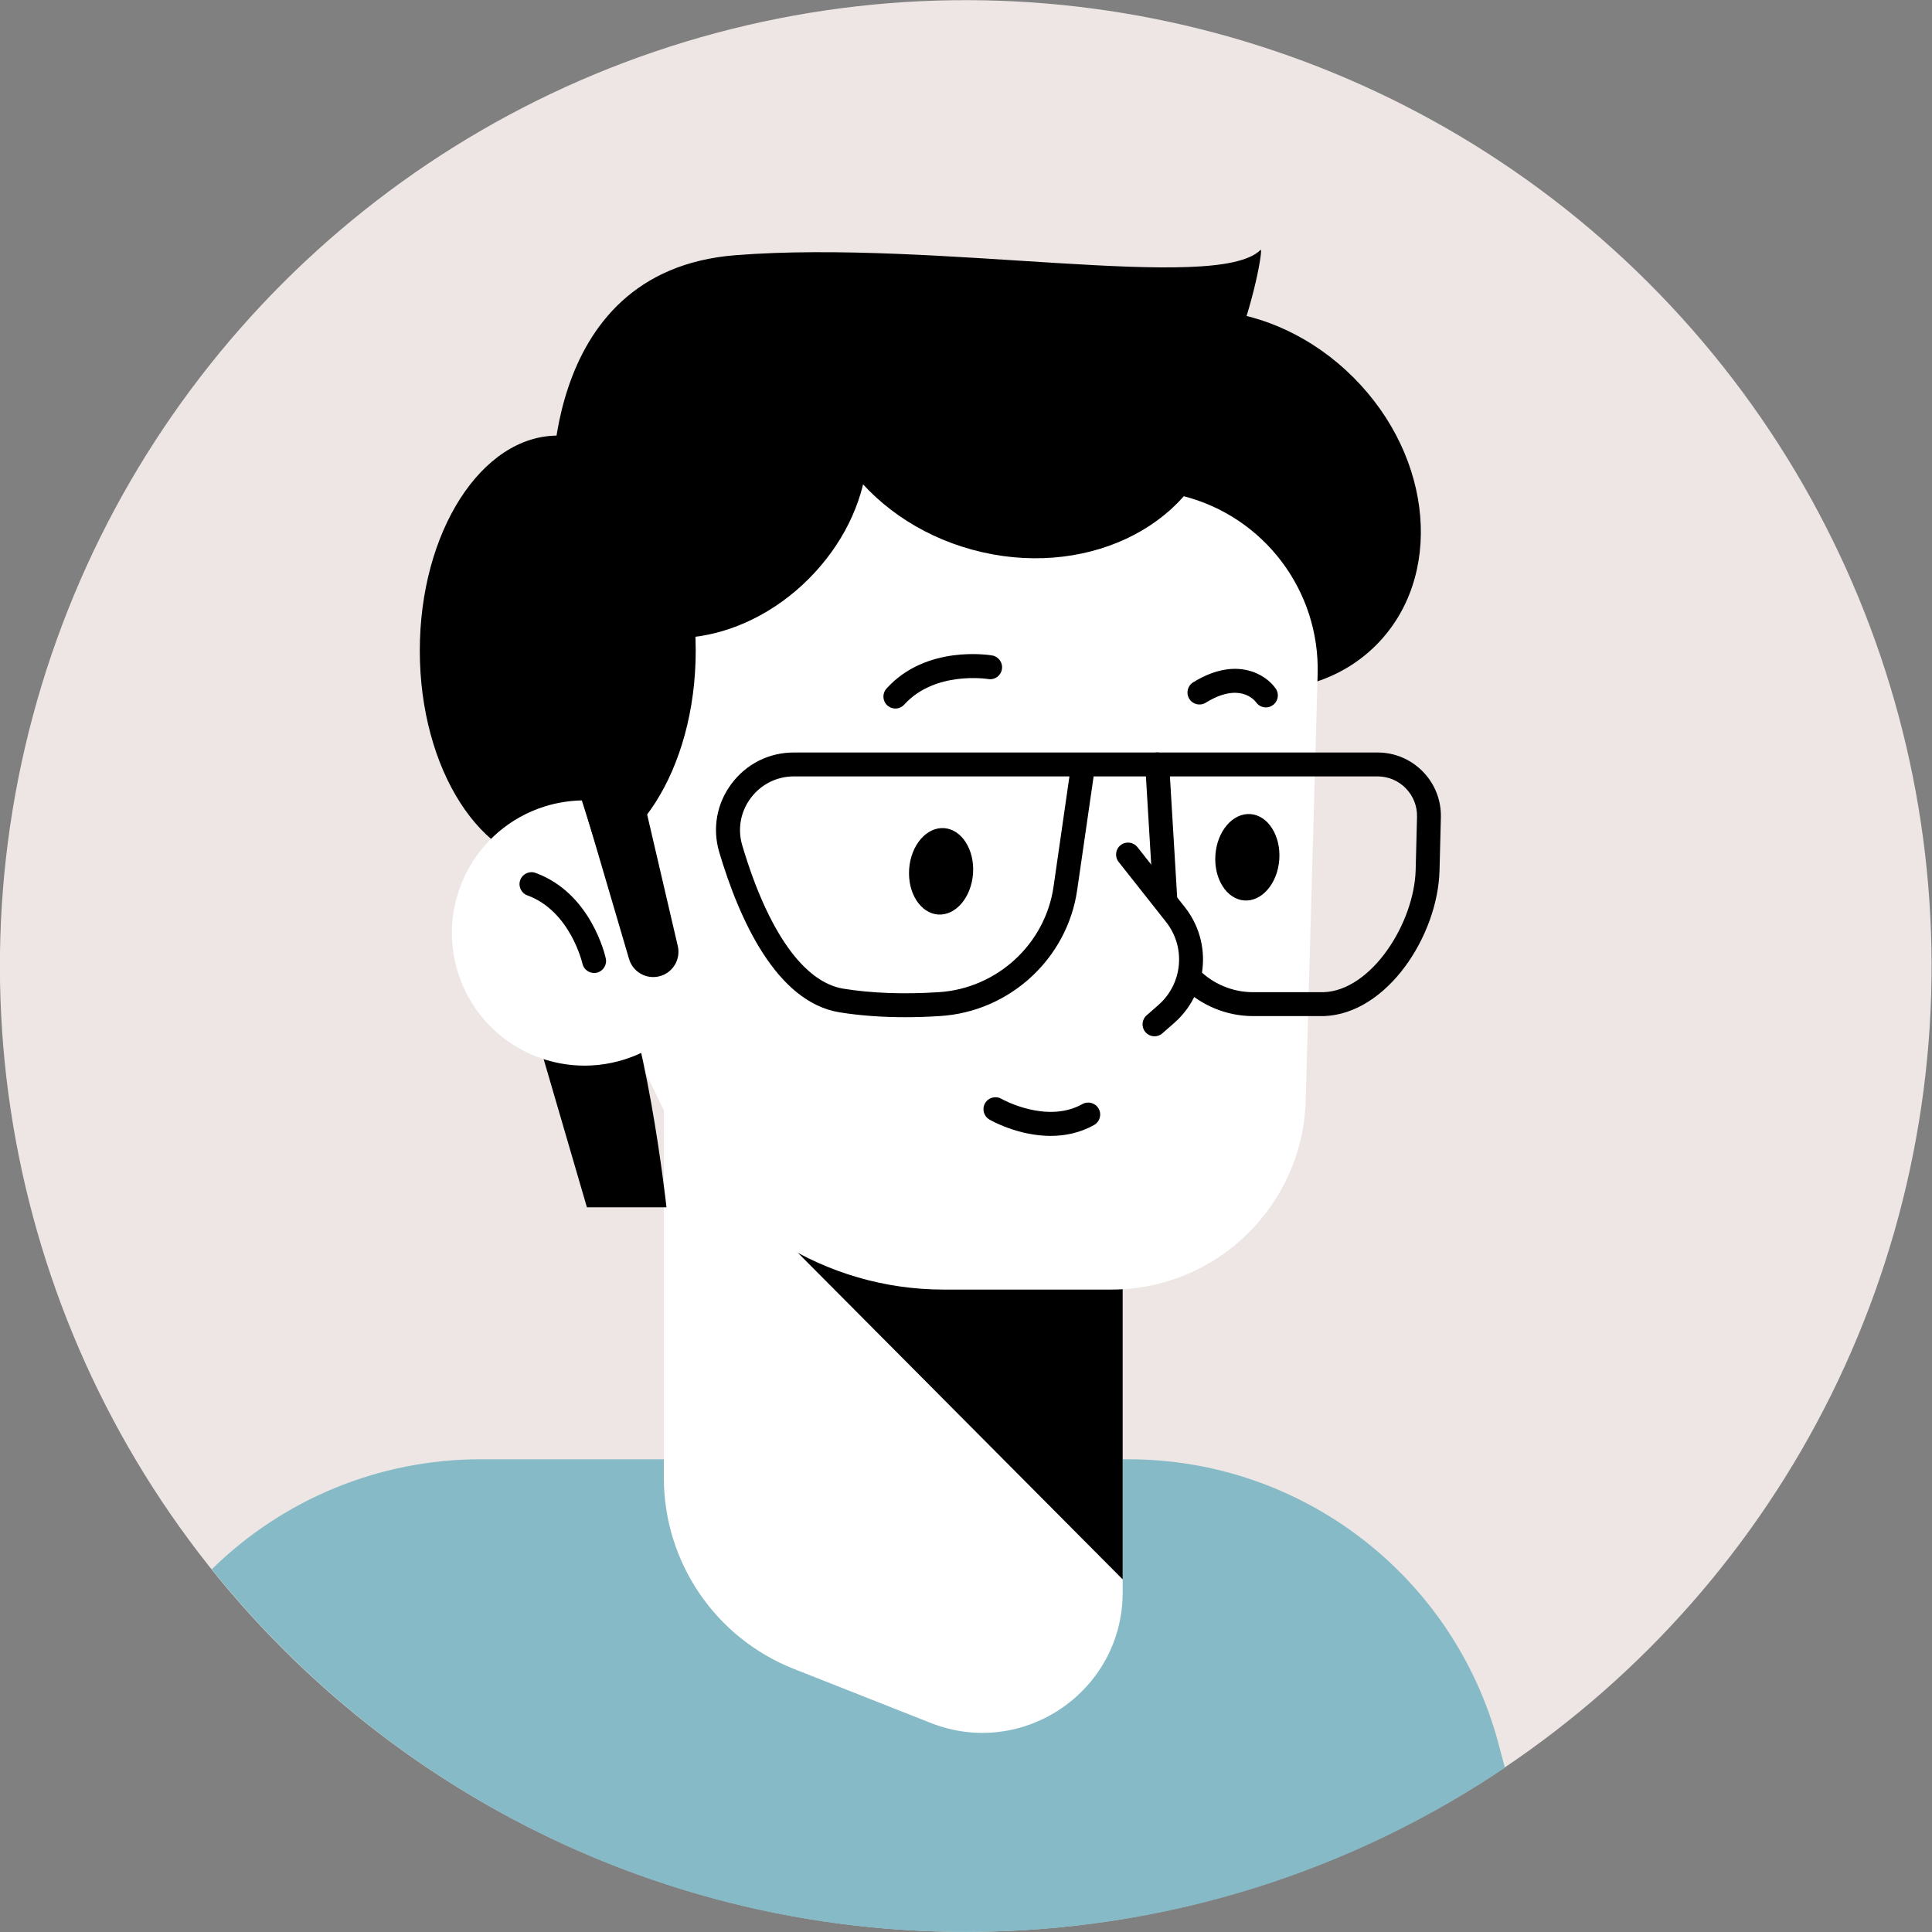
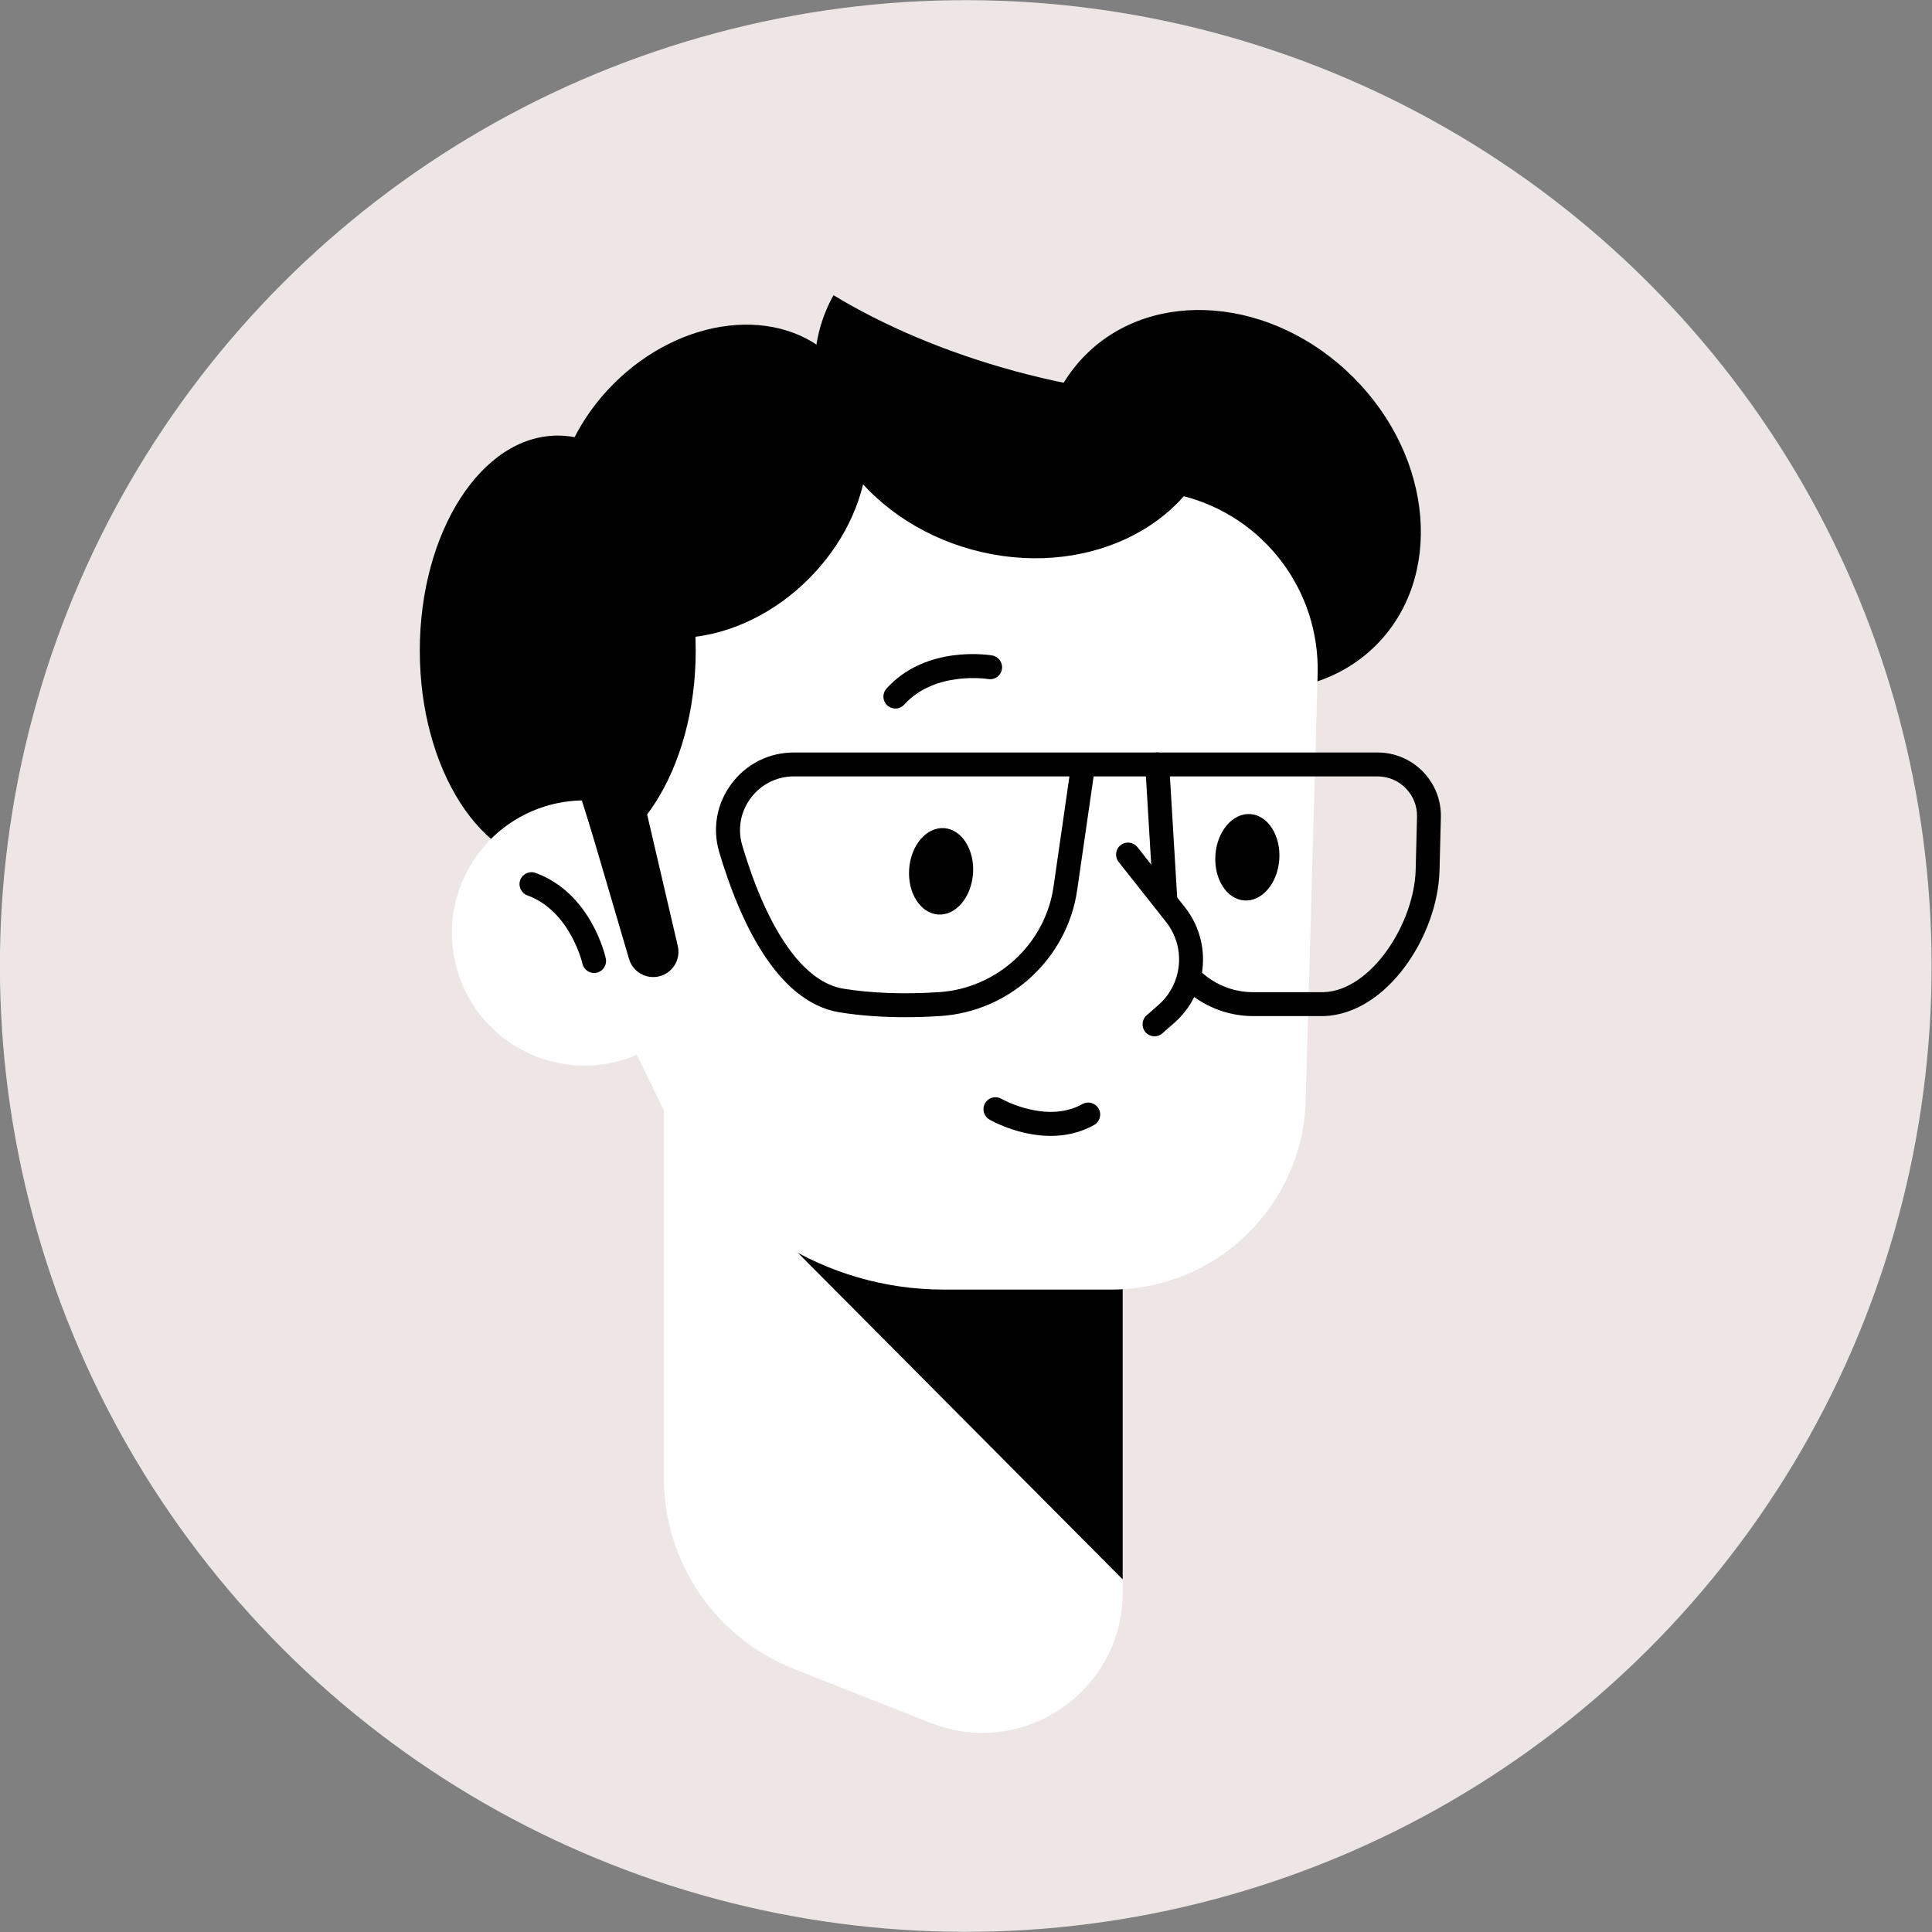
<svg xmlns="http://www.w3.org/2000/svg" x="0px" y="0px" viewBox="0 0 345.07 345.07" style="enable-background:new 0 0 345.07 345.07;" xml:space="preserve">
  <rect x="0" y="0" width="345.07" height="345.07" fill="#808080" stroke="none" />
  <style type="text/css">	.st0{fill:#F5F5F5;}	.st1{fill:#E8EDC5;}	.st2{fill:#FFFFFF;}	.st3{fill:#85BAC6;}	.st4{fill:#F6E1DC;}	.st5{fill:#080717;}	.st6{fill:none;stroke:#080717;stroke-width:2;stroke-linecap:round;stroke-linejoin:round;stroke-miterlimit:10;}	.st7{fill:#F2ECDE;}	.st8{fill:#C7E1E0;}	.st9{fill:#FCDEDE;}	.st10{fill:#EFCBBF;}	.st11{fill:#CEE1E7;}	.st12{fill:#FDEDE0;}	.st13{fill:#B9D2D7;}	.st14{fill:#EDE6E4;}	.st15{fill:#FDE3EC;}	.st16{fill:#DDD6CC;}	.st17{fill:#F3F3F3;}	.st18{fill:#E0D5C1;}	.st19{fill:none;stroke:#000000;stroke-width:2;stroke-linecap:round;stroke-linejoin:round;stroke-miterlimit:10;}	.st20{fill:#E0E0E0;}	.st21{fill:#DBDDC0;}</style>
  <g id="Layer_3" />
  <g id="_x3C_Layer_x3E_">
    <g>
      <ellipse transform="matrix(0.707 -0.707 0.707 0.707 -71.466 172.534)" class="st14" cx="172.53" cy="172.53" rx="172.53" ry="172.53" />
-       <path class="st3" d="M267.62,311.36c-8.01-29.91-35.11-50.72-66.08-50.72H85.78c-18,0-35.2,7.11-47.95,19.64   c31.62,39.48,80.19,64.78,134.7,64.78c35.65,0,68.76-10.81,96.26-29.33L267.62,311.36z" />
      <path class="st2" d="M166.23,307.73l-24.46-9.66c-14-5.53-23.2-19.06-23.2-34.11v-76.27h81.95v96.72   C200.52,302.1,182.69,314.23,166.23,307.73z" />
      <polygon points="138.21,219.44 200.52,282.09 200.52,187.69   " />
      <ellipse transform="matrix(0.707 -0.707 0.707 0.707 1.259 181.628)" cx="219.87" cy="89.29" rx="30.97" ry="36.68" />
      <path class="st2" d="M94.89,149.8l41.69-80.06l74.66,18.84c14.5,3.66,24.52,16.9,24.1,31.85l-2.13,76.11   c-0.53,18.81-15.93,33.79-34.75,33.79h-29.91c-21.01,0-40.19-11.98-49.41-30.86L94.89,149.8z" />
-       <path d="M89.2,162.11l15.63,53.53h14.21c0,0-3.79-34.58-10.42-45C101.99,160.22,89.2,162.11,89.2,162.11z" />
      <path d="M181.22,66.27c-12.3-3.35-23.35-8.09-32.35-13.54c-1.03,1.85-1.86,3.84-2.43,5.94c-4.5,16.5,7.7,34.2,27.25,39.52   c19.54,5.32,39.03-3.74,43.53-20.24c0.63-2.32,0.9-4.66,0.9-7C207.07,71.34,194.36,69.85,181.22,66.27z" />
      <path d="M162.38,155.22c-0.3,4.26,2.01,7.89,5.16,8.12c3.15,0.22,5.95-3.05,6.25-7.31c0.3-4.26-2.01-7.89-5.16-8.12   C165.48,147.69,162.68,150.96,162.38,155.22z" />
      <g>
        <path d="M159.92,126.55c-0.51,0-1.02-0.18-1.43-0.55c-0.88-0.79-0.95-2.14-0.15-3.02c7.08-7.85,18.39-5.99,18.87-5.91    c1.16,0.2,1.94,1.31,1.74,2.47c-0.2,1.16-1.3,1.95-2.46,1.74l0,0c-0.09-0.01-9.49-1.51-14.98,4.56    C161.09,126.31,160.5,126.55,159.92,126.55z" />
      </g>
      <path d="M217.08,152.71c-0.3,4.26,2.01,7.89,5.16,8.12c3.15,0.22,5.95-3.05,6.25-7.31c0.3-4.26-2.01-7.89-5.16-8.12   C220.18,145.18,217.38,148.45,217.08,152.71z" />
      <g>
-         <path d="M226.1,126.35c-0.67,0-1.33-0.32-1.75-0.91c-0.3-0.4-2.95-3.66-9,0.07c-1.01,0.62-2.32,0.31-2.94-0.7    c-0.62-1-0.31-2.32,0.69-2.94c7.78-4.8,13.05-1.36,14.76,1.13c0.67,0.97,0.42,2.3-0.56,2.97    C226.94,126.23,226.52,126.35,226.1,126.35z" />
-       </g>
+         </g>
      <g>
        <path d="M206.21,185.09c-0.59,0-1.19-0.25-1.61-0.73c-0.78-0.89-0.69-2.24,0.2-3.02l2.1-1.84c4.34-3.8,4.94-10.32,1.36-14.84    l-8.46-10.71c-0.73-0.93-0.58-2.27,0.35-3c0.93-0.73,2.27-0.57,3,0.35l8.46,10.71c4.99,6.31,4.16,15.41-1.9,20.71l-2.1,1.84    C207.21,184.92,206.71,185.09,206.21,185.09z" />
      </g>
      <g>
        <path d="M187.66,202.88c-5.81,0-10.66-2.75-10.94-2.92c-1.02-0.59-1.37-1.9-0.78-2.92c0.59-1.02,1.89-1.37,2.92-0.78l0,0    c0.08,0.05,8.07,4.53,14.46,0.94c1.03-0.58,2.33-0.21,2.91,0.82c0.58,1.03,0.21,2.33-0.81,2.91    C192.84,202.37,190.16,202.88,187.66,202.88z" />
      </g>
      <g>
        <path d="M161.68,181.68c-4.2,0-8.12-0.29-11.72-0.87c-11.29-1.83-17.92-16.57-21.5-28.61c-1.25-4.22-0.46-8.66,2.18-12.2    c2.65-3.56,6.72-5.6,11.16-5.6h104.23c3.08,0,5.96,1.22,8.11,3.42c2.15,2.21,3.29,5.12,3.21,8.2l-0.24,9.43    c-0.3,11.7-9.37,25.62-20.61,26.03l-12.72,0c-4.74,0-9.38-1.94-12.71-5.31c-0.83-0.84-0.82-2.19,0.02-3.02    c0.84-0.83,2.19-0.82,3.02,0.02c2.54,2.57,6.06,4.04,9.67,4.04h12.65c8.51-0.31,16.17-12.29,16.42-21.87l0.24-9.43    c0.05-1.92-0.66-3.73-2-5.11c-1.34-1.37-3.13-2.13-5.05-2.13h-50.71l-2.94,20.31c-1.77,12.25-12.06,21.71-24.46,22.49    C165.8,181.61,163.71,181.68,161.68,181.68z M141.81,138.67c-3.07,0-5.89,1.41-7.73,3.88c-1.82,2.44-2.37,5.51-1.51,8.43    c4.56,15.36,10.98,24.46,18.08,25.61c5.01,0.81,10.74,1.02,17.02,0.62c10.4-0.66,19.02-8.58,20.5-18.84l2.84-19.7H141.81z" />
      </g>
      <g>
        <path d="M208.1,162.35c-1.12,0-2.06-0.87-2.13-2.01l-1.42-23.68c-0.07-1.18,0.83-2.19,2.01-2.26c1.18-0.09,2.19,0.83,2.26,2    l1.42,23.68c0.07,1.18-0.83,2.19-2.01,2.26C208.18,162.35,208.14,162.35,208.1,162.35z" />
      </g>
      <ellipse cx="99.62" cy="116.21" rx="24.64" ry="38.41" />
      <path d="M144.44,103.39c-12.1,12.1-29.7,14.1-39.32,4.48c-9.62-9.62-7.61-27.23,4.48-39.32c12.1-12.1,29.7-14.1,39.32-4.48   C158.54,73.69,156.53,91.29,144.44,103.39z" />
      <path class="st2" d="M103.92,142.96c-2.21,0.05-4.46,0.39-6.67,1.09c-12.47,3.95-19.38,17.27-15.43,29.74   c3.95,12.47,17.27,19.38,29.74,15.43c2.22-0.7,4.25-1.71,6.08-2.95L103.92,142.96z" />
-       <path d="M98.67,90.58c0,0-3.32-42.16,32.69-45c36-2.84,85.95,6.9,93.79-0.95c0.95-0.95-6.16,39.32-26.05,40.27   C179.2,85.85,119.04,72.58,98.67,90.58z" />
      <path d="M113.83,137.95l7.23,31.03c0.48,2.07-0.55,4.19-2.47,5.1l0,0c-2.5,1.18-5.46-0.15-6.24-2.81l-10.36-35.22L113.83,137.95z" />
      <g>
        <path d="M106.11,173.78c-0.98,0-1.87-0.68-2.09-1.68l0,0c-0.02-0.09-2.15-9.37-9.83-12.18c-1.11-0.4-1.68-1.63-1.27-2.74    c0.41-1.11,1.63-1.68,2.74-1.27c9.93,3.63,12.44,14.82,12.54,15.29c0.25,1.15-0.49,2.29-1.64,2.54    C106.41,173.77,106.26,173.78,106.11,173.78z" />
      </g>
    </g>
  </g>
</svg>